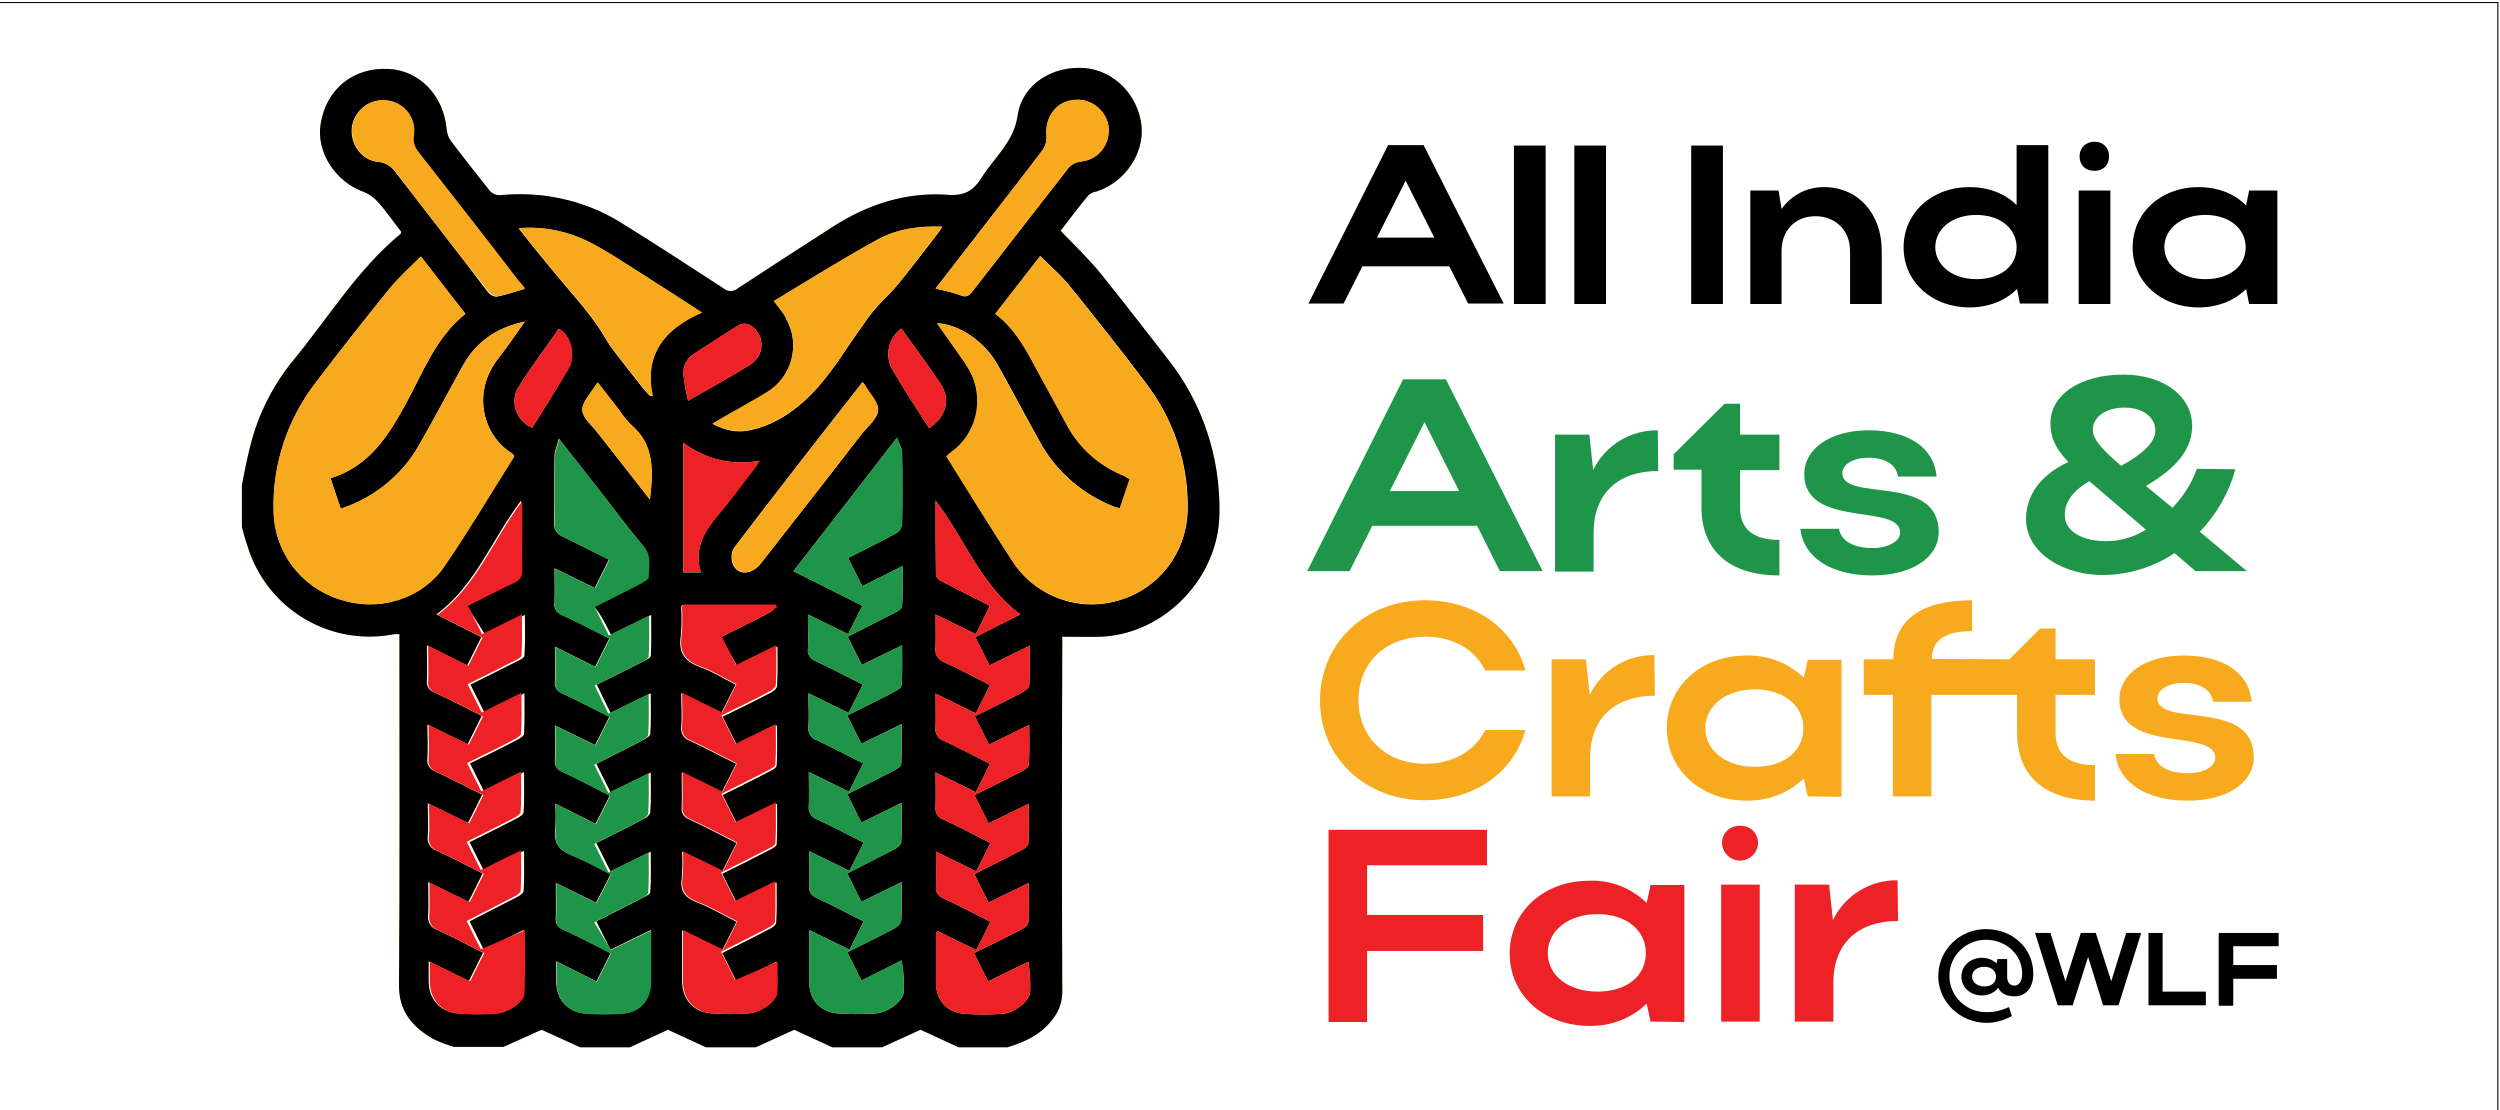
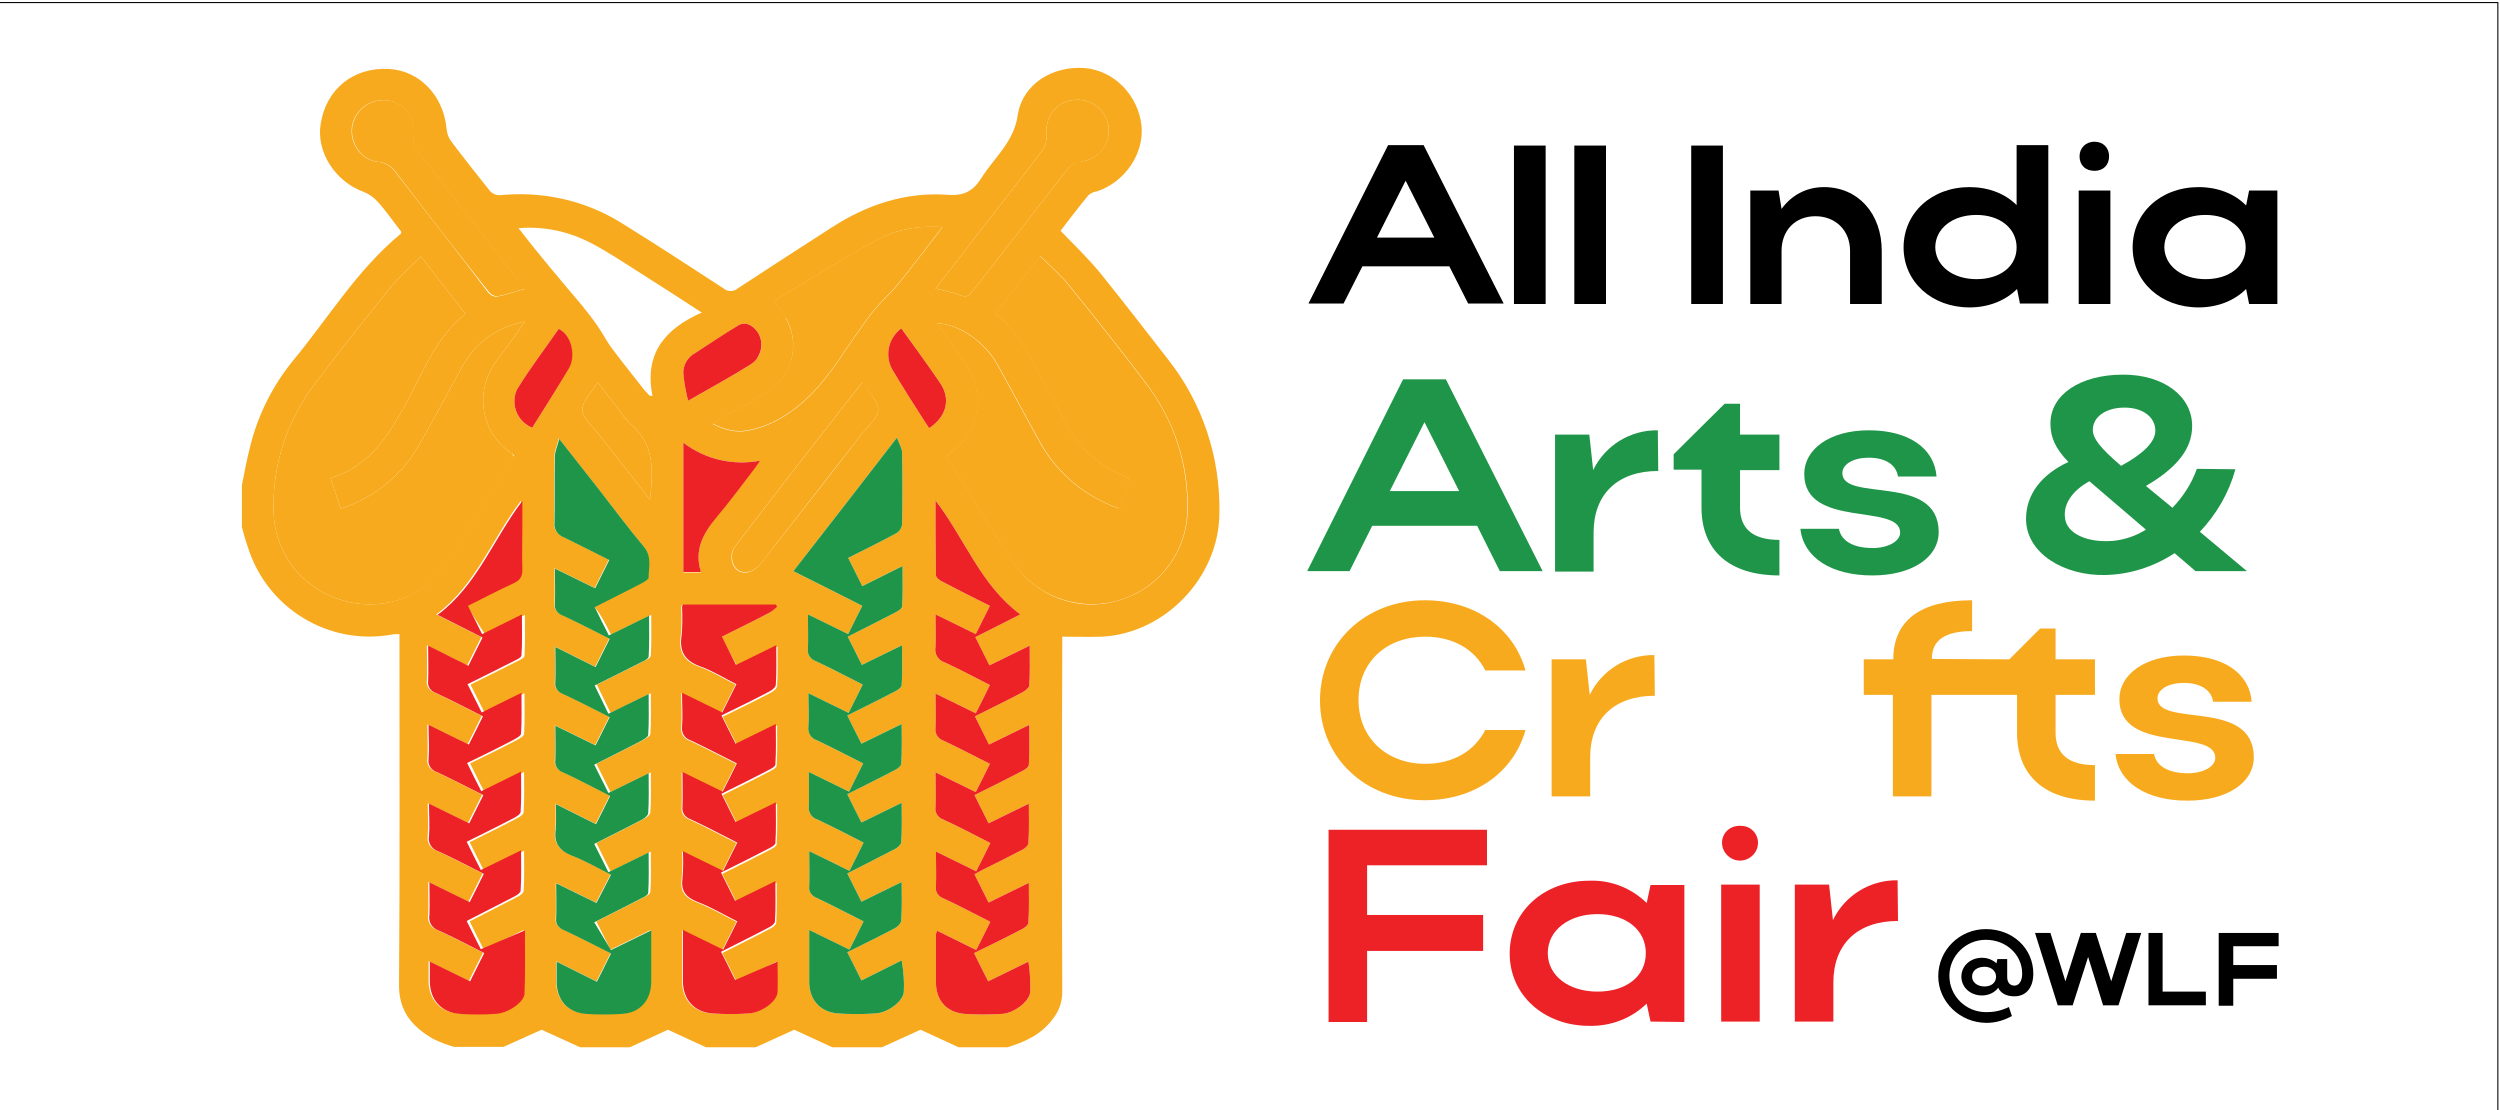
<svg xmlns="http://www.w3.org/2000/svg" version="1.1" id="Layer_1" x="0px" y="0px" viewBox="0 0 583.9 259.3" style="enable-background:new 0 0 583.9 259.3;" xml:space="preserve">
  <style type="text/css">
	.st0{fill:#1F9549;}
	.st1{fill:#F7AA1D;}
	.st2{fill:#EC2227;}
	.st3{fill:none;stroke:#000000;stroke-width:0.25;stroke-miterlimit:10;}
</style>
  <g>
    <path class="st0" d="M327.7,88.6h10l22.6,44.8h-10l-5.3-10.6h-24.5l-5.3,10.6h-9.9L327.7,88.6L327.7,88.6z M340.8,114.7l-8.1-16.1   l-8.1,16.1H340.8z" />
    <path class="st0" d="M387.3,110c-9.5,0-15.1,5.4-15.1,14.4v9.1h-9v-32h8l0.9,8.3c2.8-5.8,8.7-9.4,15.1-9.3   C387.2,100.5,387.3,110,387.3,110z" />
    <path class="st0" d="M406.4,118.5c0,5.1,3.1,7.6,9.2,7.6v8.3c-11.8,0-18.2-5.9-18.2-15.9v-8.8h-6.5v-3.6l11.9-11.8h3.6v7.2h9.2v8.3   h-9.2C406.4,109.8,406.4,118.5,406.4,118.5z" />
    <path class="st0" d="M437.3,134.4c-9.6,0-16.1-4.2-16.8-10.9h9c0.5,2.8,3.3,4.5,7.9,4.5c3.6,0,6.4-1.6,6.4-3.6   c0-7-22.4-0.8-22.4-13.7c0-5.7,5.8-10.2,15.1-10.2s15.3,4.2,15.8,10.8h-9c-0.4-2.6-2.7-4.4-6.9-4.4c-3.5,0-6.1,1.5-6.1,3.6   c0,6.9,22.5-0.1,22.5,13.8C452.8,130.1,446.7,134.4,437.3,134.4L437.3,134.4z" />
    <path class="st0" d="M522.1,109.6c-1.5,5.5-4.4,10.5-8.3,14.6l11,9.2h-12l-4.9-4.2c-4.9,3.2-10.5,5-16.3,5.1   c-9.4,0.2-18.4-5-18.4-13.1c0-5.7,3.6-10.4,9.9-13.3c-3.1-3.2-4.2-5.8-4.2-9c0-6.7,6.9-11.4,17-11.4c9.4,0,16.1,5,16.1,12   c0,5.2-3.4,9.7-10.8,14l6.2,5.1c2.5-2.6,4.5-5.7,5.7-9.1L522.1,109.6L522.1,109.6z M488,112.4c-4,2.2-6.1,5.3-5.7,8.5   c0.3,3.7,5.2,6,11.5,5.4c2.6-0.3,5.2-1.2,7.4-2.6L488,112.4L488,112.4z M503.4,100.6c0-3.1-2.8-5.4-7.2-5.4s-7.4,2.2-7.4,5.2   c0,2,1.7,4.2,6.6,8.4C500.6,106,503.4,103.2,503.4,100.6z" />
    <path class="st1" d="M332.9,178.4c6.5,0,11.5-3,14-7.9h9.4c-2.8,10-12,16.4-23.5,16.4c-14,0-24.5-10-24.5-23.3s10.5-23.4,24.5-23.4   c11.5,0,20.7,6.4,23.5,16.4h-9.4c-2.4-4.9-7.5-7.9-14-7.9c-9.2,0-15.6,6-15.6,14.8S323.8,178.4,332.9,178.4z" />
    <path class="st1" d="M386.5,162.5c-9.5,0-15.1,5.4-15.1,14.4v9.1h-9v-32h8l0.9,8.3c2.8-5.8,8.7-9.4,15.1-9.3L386.5,162.5z" />
-     <path class="st1" d="M422.2,186l-0.9-4.2c-3.6,3.5-8.4,5.3-13.4,5.2c-10.6,0-18.6-7.2-18.6-16.9s7.9-17,18.6-17   c5-0.1,9.8,1.7,13.4,5.2l0.9-4.2h7.9v32L422.2,186z M409.9,179.1c6.8,0,11.3-3.7,11.3-9s-4.6-9.1-11.3-9.1s-11.6,3.8-11.6,9.1   S403.2,179.1,409.9,179.1L409.9,179.1z" />
    <path class="st1" d="M469.3,154l7.2-7.2h3.6v7.2h9.2v8.3h-9.2v8.8c0,5.1,3.1,7.6,9.2,7.6v8.3c-11.8,0-18.2-5.9-18.2-15.9v-8.8h-20   V186h-9v-23.7h-6.8V154h6.9c0-9,6.2-13.8,18.4-13.8v7.2c-6.3,0-9.4,2.1-9.4,6.5L469.3,154L469.3,154L469.3,154z" />
    <path class="st1" d="M510.9,187c-9.6,0-16.1-4.2-16.8-10.9h9c0.5,2.8,3.3,4.5,7.9,4.5c3.7,0,6.4-1.6,6.4-3.6   c0-7-22.4-0.8-22.4-13.7c0-5.7,5.8-10.2,15.1-10.2c9.3,0,15.3,4.2,15.8,10.8h-9c-0.4-2.6-2.7-4.4-6.9-4.4c-3.5,0-6.1,1.5-6.1,3.6   c0,6.9,22.5-0.1,22.5,13.8C526.4,182.7,520.3,187,510.9,187L510.9,187z" />
    <path class="st2" d="M310.3,193.8h37v8.3h-28v11.6h27.1v8.4h-27.1v16.6h-9V193.8z" />
    <path class="st2" d="M385.5,238.6l-0.9-4.2c-3.6,3.5-8.4,5.3-13.4,5.2c-10.6,0-18.6-7.2-18.6-16.9s7.9-17,18.6-17   c5-0.2,9.8,1.7,13.4,5.2l0.9-4.2h7.9v32L385.5,238.6z M373.1,231.6c6.8,0,11.3-3.6,11.3-9s-4.6-9.1-11.3-9.1s-11.6,3.8-11.6,9.1   S366.4,231.6,373.1,231.6z" />
    <path class="st2" d="M402,238.6v-32h9v32H402z M406.5,192.9c2.2-0.1,4,1.6,4.1,3.8v0.3c-0.1,2.3-2.1,4.1-4.4,4   c-2.1-0.1-3.9-1.8-4-4s1.6-4,3.8-4.1C406.2,192.8,406.3,192.8,406.5,192.9z" />
    <path class="st2" d="M443.3,215.1c-9.5,0-15.1,5.4-15.1,14.4v9.1h-9v-32h8l0.9,8.3c2.8-5.8,8.7-9.4,15.1-9.3L443.3,215.1z" />
    <path class="st1" d="M272.7,83.8c-5.2-6.7-10.4-13.4-15.7-20c-2.8-3.4-6-6.5-9.3-9.9c2-2.6,4.2-5.5,6.5-8.3c0.6-0.5,1.2-0.8,2-0.9   c6.6-2.2,11.1-8.9,10.4-15.4c-0.8-7.1-6.4-12.8-13.2-13.4c-7.5-0.6-14.6,3.7-15.7,11c-0.9,6.3-5.5,9.9-8.5,14.7   c-1.9,3-4,4.2-7.9,3.9c-9.8-0.7-18.8,2.3-27,7.6c-7.3,4.7-14.6,9.4-21.9,14.2c-1,0.9-2.5,0.9-3.5,0c-8-5.2-16.1-10.5-24.2-15.5   c-8.4-5.1-18.2-7.2-28-6.2c-0.8,0-1.6-0.3-2.2-0.9c-3.1-3.9-6.2-7.8-9.2-11.8c-0.6-0.8-0.9-1.8-1-2.8c-0.7-7.8-6.4-13.7-13.6-14   c-8.2-0.4-14.5,4.7-15.8,12.8c-1.1,6.6,3.4,13.5,10,15.9c1.3,0.5,2.4,1.3,3.3,2.3c2,2.2,3.7,4.7,5.5,7c0,0.2,0,0.4-0.1,0.5   c-10.2,8.4-17,19.8-25.3,29.8c-4.6,5.7-8,12.4-9.8,19.6c-0.8,3.1-1.4,6.2-2,9.3v9.8c0.4,1.5,0.8,3,1.3,4.4   c4.4,14.5,18.9,23.4,33.8,20.7c0.4-0.1,0.9-0.1,1.7-0.1v2.9c0,26.3,0.1,52.6-0.1,78.9c-0.1,6.3,3.1,9.9,7.9,12.7   c1.6,0.8,3.2,1.4,4.9,1.9h11.6l8.9-4l9,4.1h11.6l8.9-4.1l8.9,4.1h11.6l9-4.1l8.9,4.1H206l9-4.1l8.9,4.1h11.4   c4.3-1.3,8.1-3.1,10.8-6.9c1.3-1.7,2-3.8,2-6c-0.1-26.8-0.1-53.7,0-80.5v-2.5c3.3,0,6.3,0.1,9.3,0c14.8-0.8,27.2-13.9,27.4-28.6   C285.1,106.8,280.8,94,272.7,83.8L272.7,83.8z M231.2,51c4.1-5.3,8.3-10.6,12.4-16.1c0.6-0.9,0.9-2.1,0.8-3.2   c-0.4-4.1,2.1-7.8,6-8.3c4-0.7,7.8,2,8.5,6v0.2c0.5,4-2.3,7.6-6.2,8.1h-0.2c-1.4,0.1-2.6,0.9-3.4,2.1c-7.3,9.4-14.7,18.9-22,28.3   c-0.8,1-1.4,1.4-2.7,0.9c-1.9-0.7-3.8-1.1-5.9-1.6C218.5,67.4,231.2,51,231.2,51z M183.5,74c-0.7-1.2-1.7-2.3-2.7-3.7   c8.1-4.9,16.1-9.9,24.3-14.4c4.4-2.4,9.5-3.2,15-2.9c-0.6,0.9-1,1.5-1.5,2.1c-2.8,3.6-5.6,7.3-8.5,10.9c-1.5,1.9-3.3,3.5-5,5.4   c-1.2,1.3-2.3,2.7-3.3,4.2c-4.1,5.6-7.6,11.8-12.5,16.7c-3.9,3.9-8.9,7.3-14.7,8.3c-2.7,0.5-5.3-0.1-8.2-1.6   c4.4-2.6,8.6-4.8,12.5-7.2c6.1-3.5,8.2-11.4,4.6-17.5C183.6,74.1,183.6,74,183.5,74L183.5,74L183.5,74z M163.7,133.7h-4.1v-30.3   c5.1,3.9,11.6,5.4,17.8,4.2c-0.6,0.9-0.9,1.4-1.3,1.9c-2.9,3.8-5.8,7.7-8.9,11.4C164.2,124.6,162.1,128.5,163.7,133.7L163.7,133.7z    M172.6,75.9c0.8-0.4,1.7-0.4,2.5,0c2.6,1.4,3.5,4.7,2.1,7.2c-0.4,0.7-1,1.4-1.7,1.9c-4.6,2.9-9.4,5.5-14.8,8.6   c-0.5-2.1-0.9-4.2-1.1-6.3c-0.1-2,1-3.9,2.7-4.8C165.8,80.3,169.2,78,172.6,75.9z M92.5,40.4c-1-1.5-2.5-2.5-4.3-2.6   c-3.9-0.4-6.6-4.4-6-8.3c0.7-4,4.5-6.7,8.5-6c3.8,0.6,6.5,4.2,5.9,8.1c-0.3,1.3,0.1,2.6,0.9,3.7c7.8,10,15.7,20,23.4,30.1   c0.5,0.7,1,1.4,1.6,2.1c-2.2,0.6-4.3,1.4-6.5,1.8c-0.8,0-1.5-0.4-2-1C106.9,58.9,99.7,49.7,92.5,40.4z M79.3,140   c-9.1-2.9-15.3-11.2-15.4-20.7c-0.3-10.8,3.2-21.3,9.8-29.9c5.6-7.4,11.4-14.7,17.2-21.9c2.2-2.7,4.8-5,7.4-7.6l10.4,13.4   c-6.9,5.5-9.8,13.5-13.8,20.8c-4.2,7.7-8.6,14.8-17.7,17.6c0.8,2.5,1.6,4.7,2.4,7.1c7.7-2.5,14.3-7.8,18.3-14.9   c3.5-6.1,6.8-12.4,10.2-18.5c3.1-5.6,7.9-8.9,14.5-10.3c-2.2,3.1-4.1,5.9-6.2,8.6c-6.3,8-3.6,18,3.2,22.2c0.2,0.2,0.4,0.4,0.5,0.6   c-5.4,8.5-10.5,17.2-16.2,25.5C98.4,140.1,88.3,143,79.3,140L79.3,140z M113.3,148.2l9.3-4.6c0,3.4,0.1,6.5-0.1,9.5   c0,0.5-0.9,1-1.6,1.3c-3.6,1.8-7.1,3.6-11,5.5l3.3,6.6l9.3-4.6c0,3.4,0.1,6.4-0.1,9.5c0,0.5-0.9,1-1.6,1.4c-3.6,1.9-7.3,3.7-11,5.5   c1.1,2.3,2.2,4.4,3.3,6.6l9.3-4.6c0,3.3,0.1,6.4-0.1,9.4c0,0.5-0.9,1.1-1.5,1.4c-3.6,1.9-7.3,3.7-11.1,5.6c1.1,2.2,2.1,4.3,3.3,6.6   l9.4-4.6c0,3.4,0.1,6.4-0.1,9.4c0,0.5-0.9,1.1-1.5,1.4c-3.6,1.9-7.3,3.7-11.1,5.7c1.1,2.2,2.1,4.3,3.3,6.6l9.3-4.6   c0,5.2,0.1,10-0.1,14.8c-0.1,2-3.9,4.6-6.8,4.7c-2.7,0.2-5.5,0.2-8.3,0c-4.3-0.3-7-3.3-7-7.6v-4.6l9.4,4.6l3.3-6.6   c-3.6-1.8-7.1-3.7-10.7-5.3c-1.5-0.5-2.4-2-2.1-3.6c0.1-2.4,0-4.7,0-7.6l9.4,4.6c1.1-2.2,2.2-4.3,3.3-6.6   c-3.6-1.8-7.1-3.7-10.7-5.3c-1.5-0.5-2.4-2-2.1-3.5c0.2-2.4,0-4.7,0-7.6l9.4,4.6l3.3-6.6c-3.8-1.9-7.3-3.7-10.9-5.4   c-1.3-0.4-2.1-1.7-1.9-3c0.2-2.5,0-5.1,0-8l9.4,4.6c1.1-2.2,2.2-4.3,3.3-6.6c-3.8-1.9-7.4-3.8-11.1-5.5c-1.1-0.4-1.9-1.5-1.7-2.7   c0.1-2.6,0-5.2,0-8.3l9.4,4.7l3.3-6.6l-10.5-5.3c9.2-6.8,12.9-17.5,19.8-26.6v6.4c0,3.1-0.1,6.3,0,9.4c0.1,1.9-0.6,2.8-2.2,3.5   c-3.5,1.6-6.9,3.4-10.5,5.2L113.3,148.2L113.3,148.2z M124.3,99.9c-3.4-1.4-5-5.2-3.7-8.6c0.1-0.3,0.3-0.6,0.5-0.9   c2.9-4.7,6.3-9.1,9.4-13.6c3.2,1.7,3.8,6.7,2.3,9.2C130.1,90.7,127.2,95.3,124.3,99.9C124.3,99.9,124.3,99.9,124.3,99.9z    M142.7,148.2l9.4-4.6c0,3.4,0.1,6.5-0.1,9.5c0,0.5-0.9,1-1.6,1.3c-3.6,1.8-7.1,3.6-11,5.5l3.2,6.6c3.1-1.5,6-3,9.4-4.6   c0,3.4,0.1,6.5-0.1,9.5c0,0.5-0.9,1-1.6,1.4c-3.6,1.9-7.3,3.7-11,5.6l3.3,6.6l9.4-4.6c0,3.3,0.1,6.3-0.1,9.3c0,0.5-0.8,1.2-1.4,1.5   c-3.6,1.9-7.3,3.7-11.2,5.7c1.1,2.2,2.2,4.4,3.3,6.6l9.4-4.6c0,3.4,0.1,6.4-0.1,9.4c0,0.5-0.9,1-1.6,1.3c-3.6,1.9-7.3,3.7-11,5.6   l3.3,6.6l9.4-4.6v12c0,4.2-2.5,7.2-6.7,7.5c-2.9,0.2-5.8,0.2-8.7,0c-4.2-0.4-6.7-3.3-6.7-7.6v-4.6l9.4,4.7c1.1-2.2,2.2-4.3,3.3-6.6   c-3.8-1.9-7.4-3.8-11.1-5.5c-1.1-0.4-1.9-1.5-1.7-2.7c0.1-2.6,0-5.2,0-8.2l9.4,4.6c1.1-2.1,2.2-4.2,3.4-6.6c-3-1.5-5.9-3.2-9-4.4   s-4.4-3-3.9-6.3c0.1-1.9,0.1-3.9,0-5.8l9.4,4.7c1.2-2.3,2.2-4.4,3.3-6.6c-3.8-1.9-7.3-3.8-11-5.5c-1.2-0.4-2-1.6-1.8-2.8   c0.1-2.6,0-5.2,0-8.1l9.4,4.6l3.3-6.6c-3.8-1.9-7.4-3.8-11.1-5.5c-1.1-0.4-1.8-1.6-1.6-2.7c0.1-2.6,0-5.2,0-8.2l9.4,4.7l3.3-6.6   c-3.8-1.9-7.4-3.8-11.1-5.5c-1.1-0.4-1.9-1.5-1.7-2.7c0.1-2.6,0-5.2,0-8.2l9.4,4.6l3.3-6.6c-3.6-1.8-7.1-3.6-10.6-5.3   c-1.5-0.5-2.4-2-2.2-3.5c0.1-5.1,0-10.3,0.1-15.4c0-1.2,0.6-2.3,1-4.1l9.2,11.7c3.5,4.5,6.9,9.1,10.6,13.5c1.9,2.3,1.1,4.8,1.1,7.2   c0,0.4-0.9,0.9-1.4,1.2c-3.6,1.9-7.3,3.7-11.2,5.7C140.5,143.7,141.5,145.9,142.7,148.2L142.7,148.2L142.7,148.2z M151.8,116.7   c-4.1-5.3-8-10.2-11.9-15.2c-1.4-1.9-3.8-3.8-3.9-5.7c-0.1-1.9,2.1-4.1,3.3-6.1c0.1-0.1,0.2-0.3,0.3-0.4l4.9,6.3   c0.8,1.2,1.7,2.4,2.8,3.5C152.9,103.8,152.6,109.9,151.8,116.7L151.8,116.7z M152.4,92.5l-0.7-0.1c-0.4-0.4-0.8-0.9-1.2-1.3   c-2.5-3.2-5-6.3-7.4-9.5c-1.4-1.8-2.4-3.9-3.7-5.7c-1.1-1.6-2.3-3.1-3.5-4.6c-5-5.9-10-11.8-14.8-18c5.8-0.5,11.6,0.7,16.8,3.4   c3.9,2,7.6,4.5,11.4,6.9c4.7,3,9.4,6,14.6,9.4C155.3,76.8,150.4,82.6,152.4,92.5L152.4,92.5L152.4,92.5z M172.2,155.6l9.4-4.6   c0,3.3,0.1,6.2-0.1,9.2c0,0.6-0.9,1.3-1.5,1.6c-3.6,1.9-7.3,3.7-11.2,5.6l3.3,6.6l9.4-4.6c0,3.4,0.1,6.4-0.1,9.4   c0,0.5-0.9,1-1.5,1.3c-3.6,1.9-7.3,3.7-11.1,5.6l3.3,6.6l9.4-4.6c0,3.4,0.1,6.5-0.1,9.5c0,0.4-0.8,0.9-1.4,1.2   c-3.7,1.9-7.4,3.8-11.3,5.7l3.3,6.6l9.4-4.6c0,3.3,0.1,6.4-0.1,9.4c0,0.5-0.9,1.2-1.6,1.5c-3.6,1.9-7.3,3.7-11,5.6   c1.2,2.3,2.2,4.4,3.3,6.6l9.4-4.6c0,2.6,0.1,4.9,0,7.1s-3.7,4.8-6.7,5c-2.8,0.2-5.7,0.2-8.5,0c-4.3-0.3-6.9-3.3-6.9-7.6v-11.8   l9.4,4.6c1.1-2.2,2.1-4.2,3.3-6.6c-3.2-1.6-6.2-3.4-9.4-4.6c-2.7-1.1-3.8-2.6-3.4-5.5c0.2-2.1,0.2-4.2,0.1-6.3l9.4,4.6l3.3-6.6   c-3.8-1.9-7.3-3.8-11-5.5c-1.2-0.4-2-1.6-1.8-2.9c0.1-2.6,0-5.1,0-8.1l9.4,4.6c1.1-2.2,2.2-4.3,3.3-6.6c-3.6-1.8-7.2-3.7-10.8-5.4   c-1.4-0.4-2.2-1.8-2-3.2c0.2-2.4,0-4.9,0-7.9l9.4,4.6l3.3-6.6c-2.8-1.4-5.5-3.1-8.3-4.1c-3.7-1.3-5.1-3.5-4.5-7.3   c0.2-2.2,0.2-4.5,0.1-6.7c0-0.1,0.1-0.3,0.2-0.5H181c0.1,0.2,0.2,0.3,0.3,0.5c-0.5,0.5-1.1,1-1.8,1.4c-3.6,1.9-7.3,3.7-11.1,5.6   L172.2,155.6L172.2,155.6z M177.7,131.6c-2.1,2.7-5.3,2.9-6.5,0.3c-0.5-1.3-0.5-2.7,0.2-3.9c9.8-12.9,19.8-25.7,30-38.7   c0.2,0.2,0.3,0.4,0.5,0.6c1.2,2,3.3,4,3.2,5.9s-2.4,3.8-3.8,5.5C193.5,111.5,185.6,121.5,177.7,131.6L177.7,131.6L177.7,131.6z    M211.1,231.6c-0.1,2.2-3.6,4.9-6.6,5.1s-5.9,0.2-8.9,0c-4.2-0.4-6.6-3.3-6.6-7.4v-12.1l9.4,4.6c1.1-2.2,2.2-4.3,3.3-6.6   c-3.8-1.9-7.4-3.8-11-5.5c-1.1-0.4-1.9-1.5-1.7-2.7c0.1-2.6,0-5.2,0-8.2c3.3,1.6,6.2,3,9.4,4.6c1.1-2.2,2.2-4.3,3.3-6.6   c-3.7-1.9-7.2-3.7-10.8-5.4c-1.4-0.4-2.2-1.8-2-3.2c0.1-2.5,0-5,0-7.9l9.4,4.6l3.3-6.6c-3.6-1.8-7.2-3.7-10.8-5.4   c-1.4-0.4-2.2-1.8-2-3.2c0.2-2.4,0-4.9,0-7.8l9.4,4.6l3.3-6.6c-3.8-1.9-7.3-3.8-11-5.5c-1.2-0.4-2-1.6-1.8-2.8c0.1-2.5,0-5,0-8.1   l9.4,4.6c1.1-2.3,2.2-4.4,3.3-6.6l-8.1-4.1l-8-4c8-10.3,15.9-20.4,24.2-31.2c0.5,1.5,1.2,2.5,1.2,3.5c0.1,5.6,0.1,11.1,0,16.7   c-0.1,0.9-0.6,1.7-1.3,2.1c-3.6,2-7.4,3.8-11.3,5.8l3.3,6.6l9.4-4.7c0,3.4,0.1,6.4-0.1,9.4c0,0.5-0.9,1.1-1.5,1.4   c-3.7,1.9-7.4,3.8-11.2,5.7l3.3,6.6l9.4-4.6c0,3.3,0.1,6.3-0.1,9.3c0,0.5-0.9,1.2-1.6,1.5c-3.6,1.9-7.3,3.7-11.1,5.6   c1.1,2.3,2.2,4.4,3.3,6.6l9.4-4.6c0,3.3,0.1,6.3-0.1,9.3c0,0.5-0.8,1.1-1.4,1.4c-3.6,1.9-7.3,3.7-11.2,5.7c1.1,2.2,2.1,4.3,3.3,6.6   l9.4-4.6c0,3.3,0.1,6.3-0.1,9.2c0,0.5-0.8,1.2-1.3,1.5c-3.7,1.9-7.4,3.8-11.3,5.8l3.3,6.6l9.4-4.6c0,3.3,0.1,6.1-0.1,9   c0,0.6-0.9,1.5-1.5,1.8c-3.6,1.9-7.3,3.7-11.1,5.6c1.1,2.2,2.2,4.3,3.3,6.6l9.4-4.7C211.1,227.2,211.2,229.4,211.1,231.6   L211.1,231.6L211.1,231.6z M215.5,97.7c-2.3-3.6-4.6-7.2-6.8-10.9c-2.2-3.3-1.4-7.7,1.8-10.1c3.1,4.3,6.2,8.5,9.1,12.8   c2.5,3.7,1.5,7.8-2.6,10.5C216.5,99.3,216.1,98.5,215.5,97.7L215.5,97.7z M240.6,231.8c-0.2,2-3.6,4.8-6.5,5c-3,0.2-5.9,0.2-8.9,0   c-4.2-0.4-6.6-3.2-6.6-7.4v-11.2c0.1-0.3,0.1-0.5,0.3-0.8l9.1,4.5c1.1-2.2,2.2-4.3,3.3-6.6c-3.8-1.9-7.3-3.8-11-5.5   c-1.1-0.4-1.9-1.5-1.7-2.7c0.1-2.6,0-5.2,0-8.2l9.4,4.6c1.1-2.2,2.2-4.3,3.3-6.6c-3.7-1.9-7.3-3.8-11-5.5c-1.2-0.4-2-1.6-1.8-2.9   c0.1-2.6,0-5.1,0-8.1l9.4,4.6c1.1-2.2,2.2-4.3,3.3-6.6c-3.6-1.8-7.2-3.7-10.8-5.4c-1.3-0.4-2.1-1.7-1.9-3c0.1-2.5,0-5,0-8l9.4,4.6   c1.1-2.2,2.2-4.3,3.3-6.6c-3.6-1.8-7-3.7-10.6-5.3c-1.5-0.5-2.4-2-2.1-3.6c0.1-2.4,0-4.7,0-7.6l9.4,4.6l3.3-6.6   c-3.8-1.9-7.6-3.8-11.2-5.7c-0.6-0.3-1.4-0.9-1.4-1.5c-0.1-5.6-0.1-11.2-0.1-17.4c6.9,9,10.5,19.7,19.8,26.6l-10.5,5.3l3.3,6.6   l9.4-4.6c0,3.3,0.1,6.3-0.1,9.3c0,0.5-0.9,1.2-1.6,1.6c-3.6,1.9-7.3,3.7-11.1,5.6c1.1,2.3,2.2,4.3,3.3,6.6l9.4-4.6   c0,3.3,0.1,6.3-0.1,9.3c0,0.5-0.8,1.1-1.4,1.4c-3.7,1.9-7.4,3.8-11.3,5.7l3.3,6.6l9.4-4.6c0,3.3,0.1,6.2-0.1,9.2   c0,0.5-0.7,1.2-1.3,1.5c-3.1,1.6-6.2,3.2-9.3,4.7c-0.6,0.3-1.3,0.7-2,1.1c1.1,2.2,2.1,4.2,3.3,6.6l9.4-4.6c0,3.3,0.1,6.3-0.1,9.2   c0,0.6-0.8,1.3-1.5,1.6c-3.6,1.9-7.3,3.7-11.2,5.6c1.1,2.2,2.1,4.3,3.3,6.6l9.4-4.6C240.6,227.2,240.7,229.5,240.6,231.8   L240.6,231.8z M261.4,140.2c-9.3,2.9-19.5-0.8-24.8-9c-5.3-8.1-10.3-16.3-15.5-24.6c0.4-0.4,0.7-0.7,1.1-1   c6.6-4.7,8.1-13.9,3.4-20.5V85c-2.2-3.2-4.5-6.3-6.7-9.5c5.1,0.2,11.1,4.2,14.2,9.8c3.3,5.9,6.5,12,9.8,17.9   c3.5,6.4,9,11.4,15.6,14.4c0.5,0.2,1.1,0.5,1.6,0.7s0.8,0.2,1.5,0.4c0.8-2.4,1.5-4.5,2.3-6.8c-0.4-0.2-0.8-0.5-1.2-0.7   c-5.8-2.3-10.6-6.5-13.5-12c-2.2-4.1-4.5-8.2-6.7-12.3c-2.7-5-5.2-10-10-13.6L243,59.8c2.5,2.5,5.1,4.7,7.1,7.3   c5.9,7.3,11.8,14.7,17.5,22.3c6.6,8.6,10.1,19.1,9.8,30C277.1,129.1,270.7,137.5,261.4,140.2L261.4,140.2z" />
-     <path d="M272.7,83.8c-5.2-6.7-10.4-13.4-15.7-20c-2.8-3.4-6-6.5-9.3-9.9c2-2.6,4.2-5.5,6.5-8.3c0.6-0.5,1.2-0.8,2-0.9   c6.6-2.2,11.1-8.9,10.4-15.4c-0.8-7.1-6.4-12.8-13.2-13.4c-7.5-0.6-14.6,3.7-15.7,11c-0.9,6.3-5.5,9.9-8.5,14.7   c-1.9,3-4,4.2-7.9,3.9c-9.8-0.7-18.8,2.3-27,7.6c-7.3,4.7-14.6,9.4-21.9,14.2c-1,0.9-2.5,0.9-3.5,0c-8-5.2-16.1-10.5-24.2-15.5   c-8.4-5.1-18.2-7.2-28-6.2c-0.8,0-1.6-0.3-2.2-0.9c-3.1-3.9-6.2-7.8-9.2-11.8c-0.6-0.8-0.9-1.8-1-2.8c-0.7-7.8-6.4-13.7-13.6-14   c-8.2-0.4-14.5,4.7-15.8,12.8c-1.1,6.6,3.4,13.5,10,15.9c1.3,0.5,2.4,1.3,3.3,2.3c2,2.2,3.7,4.7,5.5,7c0,0.2,0,0.4-0.1,0.5   c-10.2,8.4-17,19.8-25.3,29.8c-4.6,5.7-8,12.4-9.8,19.6c-0.8,3.1-1.4,6.2-2,9.3v9.8c0.4,1.5,0.8,3,1.3,4.4   c4.4,14.5,18.9,23.4,33.8,20.7c0.4-0.1,0.9-0.1,1.7-0.1v2.9c0,26.3,0.1,52.6-0.1,78.9c-0.1,6.3,3.1,9.9,7.9,12.7   c1.6,0.8,3.2,1.4,4.9,1.9h11.6l8.9-4l9,4.1h11.6l8.9-4.1l8.9,4.1h11.6l9-4.1l8.9,4.1H206l9-4.1l8.9,4.1h11.4   c4.3-1.3,8.1-3.1,10.8-6.9c1.3-1.7,2-3.8,2-6c-0.1-26.8-0.1-53.7,0-80.5v-2.5c3.3,0,6.3,0.1,9.3,0c14.8-0.8,27.2-13.9,27.4-28.6   C285.1,106.8,280.8,94,272.7,83.8L272.7,83.8z M231.2,51c4.1-5.3,8.3-10.6,12.4-16.1c0.6-0.9,0.9-2.1,0.8-3.2   c-0.4-4.1,2.1-7.8,6-8.3c4-0.7,7.8,2,8.5,6v0.2c0.5,4-2.3,7.6-6.2,8.1h-0.2c-1.4,0.1-2.6,0.9-3.4,2.1c-7.3,9.4-14.7,18.9-22,28.3   c-0.8,1-1.4,1.4-2.7,0.9c-1.9-0.7-3.8-1.1-5.9-1.6C218.5,67.4,231.2,51,231.2,51z M183.5,74c-0.7-1.2-1.7-2.3-2.7-3.7   c8.1-4.9,16.1-9.9,24.3-14.4c4.4-2.4,9.5-3.2,15-2.9c-0.6,0.9-1,1.5-1.5,2.1c-2.8,3.6-5.6,7.3-8.5,10.9c-1.5,1.9-3.3,3.5-5,5.4   c-1.2,1.3-2.3,2.7-3.3,4.2c-4.1,5.6-7.6,11.8-12.5,16.7c-3.9,3.9-8.9,7.3-14.7,8.3c-2.7,0.5-5.3-0.1-8.2-1.6   c4.4-2.6,8.6-4.8,12.5-7.2c6.1-3.5,8.2-11.4,4.6-17.5C183.6,74.1,183.6,74,183.5,74L183.5,74L183.5,74z M163.7,133.7h-4.1v-30.3   c5.1,3.9,11.6,5.4,17.8,4.2c-0.6,0.9-0.9,1.4-1.3,1.9c-2.9,3.8-5.8,7.7-8.9,11.4C164.2,124.6,162.1,128.5,163.7,133.7L163.7,133.7z    M172.6,75.9c0.8-0.4,1.7-0.4,2.5,0c2.6,1.4,3.5,4.7,2.1,7.2c-0.4,0.7-1,1.4-1.7,1.9c-4.6,2.9-9.4,5.5-14.8,8.6   c-0.5-2.1-0.9-4.2-1.1-6.3c-0.1-2,1-3.9,2.7-4.8C165.8,80.3,169.2,78,172.6,75.9z M92.5,40.4c-1-1.5-2.5-2.5-4.3-2.6   c-3.9-0.4-6.6-4.4-6-8.3c0.7-4,4.5-6.7,8.5-6c3.8,0.6,6.5,4.2,5.9,8.1c-0.3,1.3,0.1,2.6,0.9,3.7c7.8,10,15.7,20,23.4,30.1   c0.5,0.7,1,1.4,1.6,2.1c-2.2,0.6-4.3,1.4-6.5,1.8c-0.8,0-1.5-0.4-2-1C106.9,58.9,99.7,49.7,92.5,40.4z M79.3,140   c-9.1-2.9-15.3-11.2-15.4-20.7c-0.3-10.8,3.2-21.3,9.8-29.9c5.6-7.4,11.4-14.7,17.2-21.9c2.2-2.7,4.8-5,7.4-7.6l10.4,13.4   c-6.9,5.5-9.8,13.5-13.8,20.8c-4.2,7.7-8.6,14.8-17.7,17.6c0.8,2.5,1.6,4.7,2.4,7.1c7.7-2.5,14.3-7.8,18.3-14.9   c3.5-6.1,6.8-12.4,10.2-18.5c3.1-5.6,7.9-8.9,14.5-10.3c-2.2,3.1-4.1,5.9-6.2,8.6c-6.3,8-3.6,18,3.2,22.2c0.2,0.2,0.4,0.4,0.5,0.6   c-5.4,8.5-10.5,17.2-16.2,25.5C98.4,140.1,88.3,143,79.3,140L79.3,140z M113.3,148.2l9.3-4.6c0,3.4,0.1,6.5-0.1,9.5   c0,0.5-0.9,1-1.6,1.3c-3.6,1.8-7.1,3.6-11,5.5l3.3,6.6l9.3-4.6c0,3.4,0.1,6.4-0.1,9.5c0,0.5-0.9,1-1.6,1.4c-3.6,1.9-7.3,3.7-11,5.5   c1.1,2.3,2.2,4.4,3.3,6.6l9.3-4.6c0,3.3,0.1,6.4-0.1,9.4c0,0.5-0.9,1.1-1.5,1.4c-3.6,1.9-7.3,3.7-11.1,5.6c1.1,2.2,2.1,4.3,3.3,6.6   l9.4-4.6c0,3.4,0.1,6.4-0.1,9.4c0,0.5-0.9,1.1-1.5,1.4c-3.6,1.9-7.3,3.7-11.1,5.7c1.1,2.2,2.1,4.3,3.3,6.6l9.3-4.6   c0,5.2,0.1,10-0.1,14.8c-0.1,2-3.9,4.6-6.8,4.7c-2.7,0.2-5.5,0.2-8.3,0c-4.3-0.3-7-3.3-7-7.6v-4.6l9.4,4.6l3.3-6.6   c-3.6-1.8-7.1-3.7-10.7-5.3c-1.5-0.5-2.4-2-2.1-3.6c0.1-2.4,0-4.7,0-7.6l9.4,4.6c1.1-2.2,2.2-4.3,3.3-6.6   c-3.6-1.8-7.1-3.7-10.7-5.3c-1.5-0.5-2.4-2-2.1-3.5c0.2-2.4,0-4.7,0-7.6l9.4,4.6l3.3-6.6c-3.8-1.9-7.3-3.7-10.9-5.4   c-1.3-0.4-2.1-1.7-1.9-3c0.2-2.5,0-5.1,0-8l9.4,4.6c1.1-2.2,2.2-4.3,3.3-6.6c-3.8-1.9-7.4-3.8-11.1-5.5c-1.1-0.4-1.9-1.5-1.7-2.7   c0.1-2.6,0-5.2,0-8.3l9.4,4.7l3.3-6.6l-10.5-5.3c9.2-6.8,12.9-17.5,19.8-26.6v6.4c0,3.1-0.1,6.3,0,9.4c0.1,1.9-0.6,2.8-2.2,3.5   c-3.5,1.6-6.9,3.4-10.5,5.2L113.3,148.2L113.3,148.2z M124.3,99.9c-3.4-1.4-5-5.2-3.7-8.6c0.1-0.3,0.3-0.6,0.5-0.9   c2.9-4.7,6.3-9.1,9.4-13.6c3.2,1.7,3.8,6.7,2.3,9.2C130.1,90.7,127.2,95.3,124.3,99.9C124.3,99.9,124.3,99.9,124.3,99.9z    M142.7,148.2l9.4-4.6c0,3.4,0.1,6.5-0.1,9.5c0,0.5-0.9,1-1.6,1.3c-3.6,1.8-7.1,3.6-11,5.5l3.2,6.6c3.1-1.5,6-3,9.4-4.6   c0,3.4,0.1,6.5-0.1,9.5c0,0.5-0.9,1-1.6,1.4c-3.6,1.9-7.3,3.7-11,5.6l3.3,6.6l9.4-4.6c0,3.3,0.1,6.3-0.1,9.3c0,0.5-0.8,1.2-1.4,1.5   c-3.6,1.9-7.3,3.7-11.2,5.7c1.1,2.2,2.2,4.4,3.3,6.6l9.4-4.6c0,3.4,0.1,6.4-0.1,9.4c0,0.5-0.9,1-1.6,1.3c-3.6,1.9-7.3,3.7-11,5.6   l3.3,6.6l9.4-4.6v12c0,4.2-2.5,7.2-6.7,7.5c-2.9,0.2-5.8,0.2-8.7,0c-4.2-0.4-6.7-3.3-6.7-7.6v-4.6l9.4,4.7c1.1-2.2,2.2-4.3,3.3-6.6   c-3.8-1.9-7.4-3.8-11.1-5.5c-1.1-0.4-1.9-1.5-1.7-2.7c0.1-2.6,0-5.2,0-8.2l9.4,4.6c1.1-2.1,2.2-4.2,3.4-6.6c-3-1.5-5.9-3.2-9-4.4   s-4.4-3-3.9-6.3c0.1-1.9,0.1-3.9,0-5.8l9.4,4.7c1.2-2.3,2.2-4.4,3.3-6.6c-3.8-1.9-7.3-3.8-11-5.5c-1.2-0.4-2-1.6-1.8-2.8   c0.1-2.6,0-5.2,0-8.1l9.4,4.6l3.3-6.6c-3.8-1.9-7.4-3.8-11.1-5.5c-1.1-0.4-1.8-1.6-1.6-2.7c0.1-2.6,0-5.2,0-8.2l9.4,4.7l3.3-6.6   c-3.8-1.9-7.4-3.8-11.1-5.5c-1.1-0.4-1.9-1.5-1.7-2.7c0.1-2.6,0-5.2,0-8.2l9.4,4.6l3.3-6.6c-3.6-1.8-7.1-3.6-10.6-5.3   c-1.5-0.5-2.4-2-2.2-3.5c0.1-5.1,0-10.3,0.1-15.4c0-1.2,0.6-2.3,1-4.1l9.2,11.7c3.5,4.5,6.9,9.1,10.6,13.5c1.9,2.3,1.1,4.8,1.1,7.2   c0,0.4-0.9,0.9-1.4,1.2c-3.6,1.9-7.3,3.7-11.2,5.7C140.5,143.7,141.5,145.9,142.7,148.2L142.7,148.2L142.7,148.2z M151.8,116.7   c-4.1-5.3-8-10.2-11.9-15.2c-1.4-1.9-3.8-3.8-3.9-5.7c-0.1-1.9,2.1-4.1,3.3-6.1c0.1-0.1,0.2-0.3,0.3-0.4l4.9,6.3   c0.8,1.2,1.7,2.4,2.8,3.5C152.9,103.8,152.6,109.9,151.8,116.7L151.8,116.7z M152.4,92.5l-0.7-0.1c-0.4-0.4-0.8-0.9-1.2-1.3   c-2.5-3.2-5-6.3-7.4-9.5c-1.4-1.8-2.4-3.9-3.7-5.7c-1.1-1.6-2.3-3.1-3.5-4.6c-5-5.9-10-11.8-14.8-18c5.8-0.5,11.6,0.7,16.8,3.4   c3.9,2,7.6,4.5,11.4,6.9c4.7,3,9.4,6,14.6,9.4C155.3,76.8,150.4,82.6,152.4,92.5L152.4,92.5L152.4,92.5z M172.2,155.6l9.4-4.6   c0,3.3,0.1,6.2-0.1,9.2c0,0.6-0.9,1.3-1.5,1.6c-3.6,1.9-7.3,3.7-11.2,5.6l3.3,6.6l9.4-4.6c0,3.4,0.1,6.4-0.1,9.4   c0,0.5-0.9,1-1.5,1.3c-3.6,1.9-7.3,3.7-11.1,5.6l3.3,6.6l9.4-4.6c0,3.4,0.1,6.5-0.1,9.5c0,0.4-0.8,0.9-1.4,1.2   c-3.7,1.9-7.4,3.8-11.3,5.7l3.3,6.6l9.4-4.6c0,3.3,0.1,6.4-0.1,9.4c0,0.5-0.9,1.2-1.6,1.5c-3.6,1.9-7.3,3.7-11,5.6   c1.2,2.3,2.2,4.4,3.3,6.6l9.4-4.6c0,2.6,0.1,4.9,0,7.1s-3.7,4.8-6.7,5c-2.8,0.2-5.7,0.2-8.5,0c-4.3-0.3-6.9-3.3-6.9-7.6v-11.8   l9.4,4.6c1.1-2.2,2.1-4.2,3.3-6.6c-3.2-1.6-6.2-3.4-9.4-4.6c-2.7-1.1-3.8-2.6-3.4-5.5c0.2-2.1,0.2-4.2,0.1-6.3l9.4,4.6l3.3-6.6   c-3.8-1.9-7.3-3.8-11-5.5c-1.2-0.4-2-1.6-1.8-2.9c0.1-2.6,0-5.1,0-8.1l9.4,4.6c1.1-2.2,2.2-4.3,3.3-6.6c-3.6-1.8-7.2-3.7-10.8-5.4   c-1.4-0.4-2.2-1.8-2-3.2c0.2-2.4,0-4.9,0-7.9l9.4,4.6l3.3-6.6c-2.8-1.4-5.5-3.1-8.3-4.1c-3.7-1.3-5.1-3.5-4.5-7.3   c0.2-2.2,0.2-4.5,0.1-6.7c0-0.1,0.1-0.3,0.2-0.5H181c0.1,0.2,0.2,0.3,0.3,0.5c-0.5,0.5-1.1,1-1.8,1.4c-3.6,1.9-7.3,3.7-11.1,5.6   L172.2,155.6L172.2,155.6z M177.7,131.6c-2.1,2.7-5.3,2.9-6.5,0.3c-0.5-1.3-0.5-2.7,0.2-3.9c9.8-12.9,19.8-25.7,30-38.7   c0.2,0.2,0.3,0.4,0.5,0.6c1.2,2,3.3,4,3.2,5.9s-2.4,3.8-3.8,5.5C193.5,111.5,185.6,121.5,177.7,131.6L177.7,131.6L177.7,131.6z    M211.1,231.6c-0.1,2.2-3.6,4.9-6.6,5.1s-5.9,0.2-8.9,0c-4.2-0.4-6.6-3.3-6.6-7.4v-12.1l9.4,4.6c1.1-2.2,2.2-4.3,3.3-6.6   c-3.8-1.9-7.4-3.8-11-5.5c-1.1-0.4-1.9-1.5-1.7-2.7c0.1-2.6,0-5.2,0-8.2c3.3,1.6,6.2,3,9.4,4.6c1.1-2.2,2.2-4.3,3.3-6.6   c-3.7-1.9-7.2-3.7-10.8-5.4c-1.4-0.4-2.2-1.8-2-3.2c0.1-2.5,0-5,0-7.9l9.4,4.6l3.3-6.6c-3.6-1.8-7.2-3.7-10.8-5.4   c-1.4-0.4-2.2-1.8-2-3.2c0.2-2.4,0-4.9,0-7.8l9.4,4.6l3.3-6.6c-3.8-1.9-7.3-3.8-11-5.5c-1.2-0.4-2-1.6-1.8-2.8c0.1-2.5,0-5,0-8.1   l9.4,4.6c1.1-2.3,2.2-4.4,3.3-6.6l-8.1-4.1l-8-4c8-10.3,15.9-20.4,24.2-31.2c0.5,1.5,1.2,2.5,1.2,3.5c0.1,5.6,0.1,11.1,0,16.7   c-0.1,0.9-0.6,1.7-1.3,2.1c-3.6,2-7.4,3.8-11.3,5.8l3.3,6.6l9.4-4.7c0,3.4,0.1,6.4-0.1,9.4c0,0.5-0.9,1.1-1.5,1.4   c-3.7,1.9-7.4,3.8-11.2,5.7l3.3,6.6l9.4-4.6c0,3.3,0.1,6.3-0.1,9.3c0,0.5-0.9,1.2-1.6,1.5c-3.6,1.9-7.3,3.7-11.1,5.6   c1.1,2.3,2.2,4.4,3.3,6.6l9.4-4.6c0,3.3,0.1,6.3-0.1,9.3c0,0.5-0.8,1.1-1.4,1.4c-3.6,1.9-7.3,3.7-11.2,5.7c1.1,2.2,2.1,4.3,3.3,6.6   l9.4-4.6c0,3.3,0.1,6.3-0.1,9.2c0,0.5-0.8,1.2-1.3,1.5c-3.7,1.9-7.4,3.8-11.3,5.8l3.3,6.6l9.4-4.6c0,3.3,0.1,6.1-0.1,9   c0,0.6-0.9,1.5-1.5,1.8c-3.6,1.9-7.3,3.7-11.1,5.6c1.1,2.2,2.2,4.3,3.3,6.6l9.4-4.7C211.1,227.2,211.2,229.4,211.1,231.6   L211.1,231.6L211.1,231.6z M215.5,97.7c-2.3-3.6-4.6-7.2-6.8-10.9c-2.2-3.3-1.4-7.7,1.8-10.1c3.1,4.3,6.2,8.5,9.1,12.8   c2.5,3.7,1.5,7.8-2.6,10.5C216.5,99.3,216.1,98.5,215.5,97.7L215.5,97.7z M240.6,231.8c-0.2,2-3.6,4.8-6.5,5c-3,0.2-5.9,0.2-8.9,0   c-4.2-0.4-6.6-3.2-6.6-7.4v-11.2c0.1-0.3,0.1-0.5,0.3-0.8l9.1,4.5c1.1-2.2,2.2-4.3,3.3-6.6c-3.8-1.9-7.3-3.8-11-5.5   c-1.1-0.4-1.9-1.5-1.7-2.7c0.1-2.6,0-5.2,0-8.2l9.4,4.6c1.1-2.2,2.2-4.3,3.3-6.6c-3.7-1.9-7.3-3.8-11-5.5c-1.2-0.4-2-1.6-1.8-2.9   c0.1-2.6,0-5.1,0-8.1l9.4,4.6c1.1-2.2,2.2-4.3,3.3-6.6c-3.6-1.8-7.2-3.7-10.8-5.4c-1.3-0.4-2.1-1.7-1.9-3c0.1-2.5,0-5,0-8l9.4,4.6   c1.1-2.2,2.2-4.3,3.3-6.6c-3.6-1.8-7-3.7-10.6-5.3c-1.5-0.5-2.4-2-2.1-3.6c0.1-2.4,0-4.7,0-7.6l9.4,4.6l3.3-6.6   c-3.8-1.9-7.6-3.8-11.2-5.7c-0.6-0.3-1.4-0.9-1.4-1.5c-0.1-5.6-0.1-11.2-0.1-17.4c6.9,9,10.5,19.7,19.8,26.6l-10.5,5.3l3.3,6.6   l9.4-4.6c0,3.3,0.1,6.3-0.1,9.3c0,0.5-0.9,1.2-1.6,1.6c-3.6,1.9-7.3,3.7-11.1,5.6c1.1,2.3,2.2,4.3,3.3,6.6l9.4-4.6   c0,3.3,0.1,6.3-0.1,9.3c0,0.5-0.8,1.1-1.4,1.4c-3.7,1.9-7.4,3.8-11.3,5.7l3.3,6.6l9.4-4.6c0,3.3,0.1,6.2-0.1,9.2   c0,0.5-0.7,1.2-1.3,1.5c-3.1,1.6-6.2,3.2-9.3,4.7c-0.6,0.3-1.3,0.7-2,1.1c1.1,2.2,2.1,4.2,3.3,6.6l9.4-4.6c0,3.3,0.1,6.3-0.1,9.2   c0,0.6-0.8,1.3-1.5,1.6c-3.6,1.9-7.3,3.7-11.2,5.6c1.1,2.2,2.1,4.3,3.3,6.6l9.4-4.6C240.6,227.2,240.7,229.5,240.6,231.8   L240.6,231.8z M261.4,140.2c-9.3,2.9-19.5-0.8-24.8-9c-5.3-8.1-10.3-16.3-15.5-24.6c0.4-0.4,0.7-0.7,1.1-1   c6.6-4.7,8.1-13.9,3.4-20.5V85c-2.2-3.2-4.5-6.3-6.7-9.5c5.1,0.2,11.1,4.2,14.2,9.8c3.3,5.9,6.5,12,9.8,17.9   c3.5,6.4,9,11.4,15.6,14.4c0.5,0.2,1.1,0.5,1.6,0.7s0.8,0.2,1.5,0.4c0.8-2.4,1.5-4.5,2.3-6.8c-0.4-0.2-0.8-0.5-1.2-0.7   c-5.8-2.3-10.6-6.5-13.5-12c-2.2-4.1-4.5-8.2-6.7-12.3c-2.7-5-5.2-10-10-13.6L243,59.8c2.5,2.5,5.1,4.7,7.1,7.3   c5.9,7.3,11.8,14.7,17.5,22.3c6.6,8.6,10.1,19.1,9.8,30C277.1,129.1,270.7,137.5,261.4,140.2L261.4,140.2z" />
    <path class="st2" d="M240.6,231.8c-0.2,2-3.6,4.8-6.5,5c-3,0.2-5.9,0.2-8.9,0c-4.2-0.4-6.6-3.2-6.6-7.4v-11.2   c0.1-0.3,0.1-0.5,0.3-0.8l9.1,4.5c1.1-2.2,2.2-4.3,3.3-6.6c-3.8-1.9-7.3-3.8-11-5.5c-1.1-0.4-1.9-1.5-1.7-2.7c0.1-2.6,0-5.2,0-8.2   l9.4,4.6c1.1-2.2,2.2-4.3,3.3-6.6c-3.7-1.9-7.3-3.8-11-5.5c-1.2-0.4-2-1.6-1.8-2.9c0.1-2.6,0-5.1,0-8.1l9.4,4.6   c1.1-2.2,2.2-4.3,3.3-6.6c-3.6-1.8-7.2-3.7-10.8-5.4c-1.3-0.4-2.1-1.7-1.9-3c0.1-2.5,0-5,0-8l9.4,4.6c1.1-2.2,2.2-4.3,3.3-6.6   c-3.6-1.8-7-3.7-10.6-5.3c-1.5-0.5-2.4-2-2.1-3.6c0.1-2.4,0-4.7,0-7.6l9.4,4.6l3.3-6.6c-3.8-1.9-7.6-3.8-11.2-5.7   c-0.6-0.3-1.4-0.9-1.4-1.5c-0.1-5.6-0.1-11.2-0.1-17.4c6.9,9,10.5,19.7,19.8,26.6l-10.5,5.3l3.3,6.6l9.4-4.6c0,3.3,0.1,6.3-0.1,9.3   c0,0.5-0.9,1.2-1.6,1.6c-3.6,1.9-7.3,3.7-11.1,5.6c1.1,2.3,2.2,4.3,3.3,6.6l9.4-4.6c0,3.3,0.1,6.3-0.1,9.3c0,0.5-0.8,1.1-1.4,1.4   c-3.7,1.9-7.4,3.8-11.3,5.7l3.3,6.6l9.4-4.6c0,3.3,0.1,6.2-0.1,9.2c0,0.5-0.7,1.2-1.3,1.5c-3.1,1.6-6.2,3.2-9.3,4.7   c-0.6,0.3-1.3,0.7-2,1.1c1.1,2.2,2.1,4.2,3.3,6.6l9.4-4.6c0,3.3,0.1,6.3-0.1,9.2c0,0.6-0.8,1.3-1.5,1.6c-3.6,1.9-7.3,3.7-11.2,5.6   c1.1,2.2,2.1,4.3,3.3,6.6l9.4-4.6C240.6,227.2,240.7,229.5,240.6,231.8L240.6,231.8z" />
    <path class="st0" d="M211.1,231.6c-0.1,2.2-3.6,4.9-6.6,5.1s-5.9,0.2-8.9,0c-4.2-0.4-6.6-3.3-6.6-7.4v-12.1l9.4,4.6   c1.1-2.2,2.2-4.3,3.3-6.6c-3.8-1.9-7.4-3.8-11-5.5c-1.1-0.4-1.9-1.5-1.7-2.7c0.1-2.6,0-5.2,0-8.2c3.3,1.6,6.2,3,9.4,4.6   c1.1-2.2,2.2-4.3,3.3-6.6c-3.7-1.9-7.2-3.7-10.8-5.4c-1.4-0.4-2.2-1.8-2-3.2c0.1-2.5,0-5,0-7.9l9.4,4.6l3.3-6.6   c-3.6-1.8-7.2-3.7-10.8-5.4c-1.4-0.4-2.2-1.8-2-3.2c0.2-2.4,0-4.9,0-7.8l9.4,4.6l3.3-6.6c-3.8-1.9-7.3-3.8-11-5.5   c-1.2-0.4-2-1.6-1.8-2.8c0.1-2.5,0-5,0-8.1l9.4,4.6c1.1-2.3,2.2-4.4,3.3-6.6l-8.1-4.1l-8-4c8-10.3,15.9-20.4,24.2-31.2   c0.5,1.5,1.2,2.5,1.2,3.5c0.1,5.6,0.1,11.1,0,16.7c-0.1,0.9-0.6,1.7-1.3,2.1c-3.6,2-7.4,3.8-11.3,5.8l3.3,6.6l9.4-4.7   c0,3.4,0.1,6.4-0.1,9.4c0,0.5-0.9,1.1-1.5,1.4c-3.7,1.9-7.4,3.8-11.2,5.7l3.3,6.6l9.4-4.6c0,3.3,0.1,6.3-0.1,9.3   c0,0.5-0.9,1.2-1.6,1.5c-3.6,1.9-7.3,3.7-11.1,5.6c1.1,2.3,2.2,4.4,3.3,6.6l9.4-4.6c0,3.3,0.1,6.3-0.1,9.3c0,0.5-0.8,1.1-1.4,1.4   c-3.6,1.9-7.3,3.7-11.2,5.7c1.1,2.2,2.1,4.3,3.3,6.6l9.4-4.6c0,3.3,0.1,6.3-0.1,9.2c0,0.5-0.8,1.2-1.3,1.5   c-3.7,1.9-7.4,3.8-11.3,5.8l3.3,6.6l9.4-4.6c0,3.3,0.1,6.1-0.1,9c0,0.6-0.9,1.5-1.5,1.8c-3.6,1.9-7.3,3.7-11.1,5.6   c1.1,2.2,2.2,4.3,3.3,6.6l9.4-4.7C211.1,227.2,211.2,229.4,211.1,231.6L211.1,231.6z" />
    <path class="st2" d="M181.6,224.6c0,2.6,0.1,4.9,0,7.1s-3.7,4.8-6.7,5c-2.8,0.2-5.7,0.2-8.5,0c-4.3-0.3-6.9-3.3-6.9-7.6v-11.9   l9.4,4.6c1.1-2.2,2.1-4.2,3.3-6.6c-3.2-1.6-6.2-3.4-9.4-4.6c-2.7-1.1-3.8-2.6-3.4-5.5c0.2-2.1,0.2-4.2,0.1-6.3l9.4,4.6l3.3-6.6   c-3.8-1.9-7.3-3.8-11-5.5c-1.2-0.4-2-1.6-1.8-2.9c0.1-2.6,0-5.1,0-8.1l9.4,4.6c1.1-2.2,2.2-4.3,3.3-6.6c-3.6-1.8-7.2-3.7-10.8-5.4   c-1.4-0.4-2.2-1.8-2-3.2c0.2-2.4,0-4.9,0-7.9l9.4,4.6l3.3-6.6c-2.8-1.4-5.5-3.1-8.3-4.1c-3.7-1.3-5.1-3.5-4.5-7.3   c0.2-2.2,0.2-4.5,0.1-6.7c0-0.1,0.1-0.3,0.2-0.5h21.7c0.1,0.2,0.2,0.3,0.3,0.5c-0.5,0.5-1.1,1-1.8,1.4c-3.6,1.9-7.3,3.7-11.1,5.6   l3.3,6.6l9.4-4.6c0,3.3,0.1,6.2-0.1,9.2c0,0.6-0.9,1.3-1.5,1.6c-3.6,1.9-7.3,3.7-11.2,5.6l3.3,6.6l9.4-4.6c0,3.4,0.1,6.4-0.1,9.4   c0,0.5-0.9,1-1.5,1.3c-3.6,1.9-7.3,3.7-11.1,5.6l3.3,6.6l9.4-4.6c0,3.4,0.1,6.5-0.1,9.5c0,0.4-0.8,0.9-1.4,1.2   c-3.7,1.9-7.4,3.8-11.3,5.7l3.3,6.6l9.4-4.6c0,3.3,0.1,6.4-0.1,9.4c0,0.5-0.9,1.2-1.6,1.5c-3.6,1.9-7.3,3.7-11,5.6   c1.2,2.3,2.2,4.4,3.3,6.6L181.6,224.6L181.6,224.6z" />
    <path class="st2" d="M177.5,107.6c-0.6,0.9-0.9,1.4-1.3,1.9c-2.9,3.8-5.8,7.7-8.9,11.4s-5.2,7.6-3.6,12.7h-4.1v-30.2   C164.7,107.3,171.2,108.8,177.5,107.6L177.5,107.6z" />
    <path class="st0" d="M142.7,221.9l9.4-4.6v12c0,4.2-2.5,7.2-6.7,7.5c-2.9,0.2-5.8,0.2-8.7,0c-4.2-0.4-6.7-3.3-6.7-7.6v-4.6l9.4,4.7   c1.1-2.2,2.2-4.3,3.3-6.6c-3.8-1.9-7.4-3.8-11.1-5.5c-1.1-0.4-1.9-1.5-1.7-2.7c0.1-2.6,0-5.2,0-8.2l9.4,4.6   c1.1-2.1,2.2-4.2,3.4-6.6c-3-1.5-5.9-3.2-9-4.4s-4.4-3-3.9-6.3c0.1-1.9,0.1-3.9,0-5.8l9.4,4.7c1.2-2.3,2.2-4.4,3.3-6.6   c-3.8-1.9-7.3-3.8-11-5.5c-1.2-0.4-2-1.6-1.8-2.8c0.1-2.6,0-5.2,0-8.1l9.4,4.6l3.3-6.6c-3.8-1.9-7.4-3.8-11.1-5.5   c-1.1-0.4-1.8-1.6-1.6-2.7c0.1-2.6,0-5.2,0-8.2l9.4,4.7l3.3-6.6c-3.8-1.9-7.4-3.8-11.1-5.5c-1.1-0.4-1.9-1.5-1.7-2.7   c0.1-2.6,0-5.2,0-8.2l9.4,4.6l3.3-6.6c-3.6-1.8-7.1-3.6-10.6-5.3c-1.5-0.5-2.4-2-2.2-3.5c0.1-5.1,0-10.3,0.1-15.4   c0-1.2,0.6-2.3,1-4.1l9.2,11.7c3.5,4.5,6.9,9.1,10.6,13.5c1.9,2.3,1.1,4.8,1.1,7.2c0,0.4-0.9,0.9-1.4,1.2   c-3.6,1.9-7.3,3.7-11.2,5.7c1.1,2.2,2.1,4.3,3.3,6.6l9.4-4.6c0,3.4,0.1,6.5-0.1,9.5c0,0.5-0.9,1-1.6,1.3c-3.6,1.8-7.1,3.6-11,5.5   l3.2,6.6c3.1-1.5,6-3,9.4-4.6c0,3.4,0.1,6.5-0.1,9.5c0,0.5-0.9,1-1.6,1.4c-3.6,1.9-7.3,3.7-11,5.6l3.3,6.6l9.4-4.6   c0,3.3,0.1,6.3-0.1,9.3c0,0.5-0.8,1.2-1.4,1.5c-3.6,1.9-7.3,3.7-11.2,5.7c1.1,2.2,2.2,4.4,3.3,6.6l9.4-4.6c0,3.4,0.1,6.4-0.1,9.4   c0,0.5-0.9,1-1.6,1.3c-3.6,1.9-7.3,3.7-11,5.6L142.7,221.9L142.7,221.9z" />
    <path class="st2" d="M122.6,217.3c0,5.2,0.1,10-0.1,14.8c-0.1,2-3.9,4.6-6.8,4.7c-2.7,0.2-5.5,0.2-8.3,0c-4.3-0.3-7-3.3-7-7.6v-4.6   l9.4,4.6l3.3-6.6c-3.6-1.8-7.1-3.7-10.7-5.3c-1.5-0.5-2.4-2-2.1-3.6c0.1-2.4,0-4.7,0-7.6l9.4,4.6c1.1-2.2,2.2-4.3,3.3-6.6   c-3.6-1.8-7.1-3.7-10.7-5.3c-1.5-0.5-2.4-2-2.1-3.5c0.2-2.4,0-4.7,0-7.6l9.4,4.6l3.3-6.6c-3.8-1.9-7.3-3.7-10.9-5.4   c-1.3-0.4-2.1-1.7-1.9-3c0.2-2.5,0-5.1,0-8l9.4,4.6c1.1-2.2,2.2-4.3,3.3-6.6c-3.8-1.9-7.4-3.8-11.1-5.5c-1.1-0.4-1.9-1.5-1.7-2.7   c0.1-2.6,0-5.2,0-8.3l9.4,4.7l3.3-6.6l-10.5-5.3c9.2-6.8,12.9-17.5,19.8-26.6v6.4c0,3.1-0.1,6.3,0,9.4c0.1,1.9-0.6,2.8-2.2,3.5   c-3.5,1.6-6.9,3.4-10.5,5.2l3.3,6.6l9.3-4.6c0,3.4,0.1,6.5-0.1,9.5c0,0.5-0.9,1-1.6,1.3c-3.6,1.8-7.1,3.6-11,5.5l3.3,6.6l9.3-4.6   c0,3.4,0.1,6.4-0.1,9.5c0,0.5-0.9,1-1.6,1.4c-3.6,1.9-7.3,3.7-11,5.5c1.1,2.3,2.2,4.4,3.3,6.6l9.3-4.6c0,3.3,0.1,6.4-0.1,9.4   c0,0.5-0.9,1.1-1.5,1.4c-3.6,1.9-7.3,3.7-11.1,5.6c1.1,2.2,2.1,4.3,3.3,6.6l9.4-4.6c0,3.4,0.1,6.4-0.1,9.4c0,0.5-0.9,1.1-1.5,1.4   c-3.6,1.9-7.3,3.7-11.1,5.7c1.1,2.2,2.1,4.3,3.3,6.6L122.6,217.3L122.6,217.3z" />
    <path class="st1" d="M151.8,116.7c-4.1-5.3-8-10.2-11.9-15.2c-1.4-1.9-3.8-3.8-3.9-5.7c-0.1-1.9,2.1-4.1,3.3-6.1   c0.1-0.1,0.2-0.3,0.3-0.4l4.9,6.3c0.8,1.2,1.7,2.4,2.8,3.5C152.9,103.8,152.6,109.9,151.8,116.7L151.8,116.7z" />
    <path class="st1" d="M122.7,67.4c-2.2,0.6-4.3,1.4-6.5,1.8c-0.8,0-1.5-0.4-2-1c-7.3-9.2-14.5-18.5-21.6-27.8   c-1-1.5-2.5-2.5-4.3-2.6c-3.9-0.4-6.6-4.4-6-8.3c0.7-4,4.5-6.7,8.5-6c3.8,0.6,6.5,4.2,5.9,8.1c-0.3,1.3,0.1,2.6,0.9,3.7   c7.8,10,15.7,20,23.4,30.1C121.6,66,122.1,66.7,122.7,67.4z" />
    <path class="st1" d="M205.1,95.8c-0.1,1.9-2.4,3.8-3.8,5.5c-7.8,10.1-15.7,20.1-23.5,30.2c-2.1,2.7-5.3,2.9-6.5,0.3   c-0.5-1.3-0.5-2.7,0.2-3.9c9.8-12.9,19.8-25.7,30-38.7c0.2,0.2,0.3,0.4,0.5,0.6C203.1,91.9,205.2,93.9,205.1,95.8z" />
    <path class="st1" d="M252.5,37.8c-1.4,0.1-2.7,0.9-3.4,2c-7.3,9.4-14.7,18.9-22,28.3c-0.8,1-1.4,1.4-2.7,0.9   c-1.9-0.7-3.8-1.1-5.9-1.6L231.2,51c4.1-5.3,8.3-10.6,12.4-16.1c0.6-0.9,0.9-2.1,0.8-3.2c-0.4-4.1,2.1-7.8,6-8.3c4-0.7,7.8,2,8.5,6   v0.2c0.5,4-2.2,7.6-6.2,8.1C252.7,37.8,252.6,37.8,252.5,37.8z" />
    <path class="st2" d="M175.5,85c-4.6,2.9-9.4,5.5-14.8,8.6c-0.5-2.1-0.9-4.2-1.1-6.3c-0.1-2,1-3.9,2.7-4.8c3.4-2.2,6.8-4.5,10.3-6.6   c0.8-0.4,1.7-0.4,2.5,0c2.6,1.4,3.5,4.7,2,7.3C176.8,83.9,176.2,84.5,175.5,85L175.5,85z" />
    <path class="st2" d="M217,100c-0.5-0.8-1-1.5-1.5-2.3c-2.3-3.6-4.6-7.2-6.8-10.9c-2.2-3.3-1.4-7.7,1.8-10.1   c3.1,4.3,6.2,8.5,9.1,12.8C222.1,93.2,221.1,97.3,217,100z" />
    <path class="st2" d="M132.9,86c-2.8,4.7-5.7,9.3-8.6,13.9c-3.4-1.4-5-5.2-3.7-8.6c0.1-0.3,0.3-0.6,0.5-0.9   c2.9-4.7,6.3-9.1,9.4-13.6C133.8,78.5,134.4,83.5,132.9,86z" />
    <path class="st1" d="M120.1,106.7c-5.4,8.5-10.5,17.2-16.2,25.5c-5.4,7.9-15.6,10.8-24.6,7.8c-9.1-2.9-15.3-11.2-15.4-20.7   c-0.3-10.8,3.2-21.3,9.8-29.9c5.6-7.4,11.4-14.7,17.2-21.9c2.2-2.7,4.8-5,7.4-7.6l10.4,13.4c-6.9,5.5-9.8,13.5-13.8,20.8   c-4.2,7.7-8.6,14.8-17.7,17.6c0.8,2.5,1.6,4.7,2.4,7.1c7.7-2.5,14.3-7.8,18.3-14.9c3.5-6.1,6.8-12.4,10.2-18.5   c3.1-5.6,7.9-8.9,14.5-10.3c-2.2,3.1-4.1,5.9-6.2,8.6c-6.3,8-3.6,18,3.2,22.2C119.8,106.3,119.9,106.5,120.1,106.7z" />
-     <path class="st1" d="M152.5,92.5l-0.7-0.1c-0.4-0.4-0.8-0.9-1.2-1.3c-2.5-3.2-5-6.3-7.4-9.5c-1.4-1.8-2.4-3.9-3.7-5.7   c-1.1-1.6-2.3-3.1-3.5-4.6c-5-5.9-10-11.8-14.8-18c5.8-0.5,11.6,0.7,16.8,3.4c3.9,2,7.6,4.5,11.4,6.9c4.7,3,9.4,6,14.6,9.4   C155.3,76.8,150.4,82.6,152.5,92.5L152.5,92.5z" />
    <path class="st1" d="M220.1,52.9c-0.6,0.9-1,1.5-1.5,2.1c-2.8,3.6-5.6,7.3-8.5,10.9c-1.5,1.9-3.3,3.5-5,5.4   c-1.2,1.3-2.3,2.7-3.3,4.2c-4.1,5.6-7.6,11.8-12.5,16.7c-3.9,3.9-8.9,7.3-14.7,8.3c-2.7,0.5-5.3-0.1-8.2-1.6   c4.4-2.6,8.6-4.8,12.5-7.2c6.1-3.6,8.2-11.4,4.6-17.5c0-0.1-0.1-0.1-0.1-0.2c-0.7-1.2-1.7-2.3-2.7-3.7c8.1-4.9,16.1-9.9,24.3-14.4   C209.5,53.5,214.6,52.7,220.1,52.9L220.1,52.9z" />
    <path class="st1" d="M277.3,119.4c-0.3,12.3-10.5,22-22.8,21.7c-7.2-0.2-14-3.8-18-9.9c-5.3-8.1-10.3-16.3-15.5-24.6   c0.4-0.4,0.7-0.7,1.1-1c6.6-4.7,8.1-13.9,3.4-20.5V85c-2.2-3.2-4.5-6.3-6.7-9.5c5.1,0.2,11.1,4.2,14.2,9.8c3.3,5.9,6.5,12,9.8,17.9   c3.5,6.4,9,11.4,15.6,14.4c0.5,0.2,1.1,0.5,1.6,0.7s0.8,0.2,1.5,0.4c0.8-2.4,1.5-4.5,2.3-6.8c-0.4-0.2-0.8-0.5-1.2-0.7   c-5.8-2.3-10.6-6.5-13.5-12c-2.2-4.1-4.5-8.2-6.7-12.3c-2.7-5-5.2-10-10-13.6l10.5-13.5c2.5,2.5,5.1,4.7,7.1,7.3   c5.9,7.3,11.8,14.7,17.5,22.3C274.2,98,277.6,108.6,277.3,119.4L277.3,119.4z" />
    <g>
      <path d="M324.2,33.9h8.3l18.7,37h-8.3l-4.4-8.7h-20.3l-4.4,8.7h-8.2L324.2,33.9z M335,55.5l-6.7-13.3l-6.7,13.3H335z" />
      <path d="M361,71h-7.4v-37h7.4V71z" />
      <path d="M375.1,71h-7.4v-37h7.4V71z" />
      <path d="M402.4,71H395v-37h7.4V71z" />
      <path d="M416.2,71h-7.4V44.5h6.6l0.7,4.3c2.3-3.2,5.8-5.1,9.9-5.1c7.9,0,13.5,6.1,13.5,14.9V71h-7.4V58.6c0-4.8-3.4-8.1-8.1-8.1    c-4.7,0-7.9,3.3-7.9,8.1V71z" />
      <path d="M471.8,71l-0.7-3.5c-2.7,2.7-6.6,4.3-11.1,4.3c-8.8,0-15.4-6-15.4-14c0-8.1,6.6-14.1,15.4-14.1c4.4,0,8.3,1.5,11,4.2v-14    h7.4v37H471.8z M461.6,65.2c5.6,0,9.4-3,9.4-7.4c0-4.4-3.8-7.6-9.4-7.6c-5.6,0-9.6,3.2-9.6,7.6C452.1,62.1,456.1,65.2,461.6,65.2z    " />
      <path d="M485.5,71V44.5h7.4V71H485.5z M489.2,33.1c2,0,3.4,1.4,3.4,3.4c0,2.1-1.4,3.4-3.4,3.4c-2.1,0-3.5-1.3-3.5-3.4    C485.7,34.6,487.1,33.1,489.2,33.1z" />
      <path d="M525.3,71l-0.7-3.5c-2.7,2.7-6.6,4.3-11.1,4.3c-8.8,0-15.4-6-15.4-14c0-8.1,6.6-14.1,15.4-14.1c4.4,0,8.4,1.5,11.1,4.3    l0.7-3.5h6.6V71H525.3z M515.1,65.2c5.6,0,9.4-3,9.4-7.4c0-4.4-3.8-7.6-9.4-7.6c-5.6,0-9.6,3.2-9.6,7.6    C505.6,62.1,509.6,65.2,515.1,65.2z" />
    </g>
    <g>
      <path d="M474.9,227.4c0,3.3-1.7,5.3-4.4,5.3c-1.9,0-3.2-0.7-3.8-2c-0.8,1.1-2.2,1.8-3.8,1.8c-2.7,0-4.8-1.9-4.8-4.4    c0-2.5,2.1-4.4,4.8-4.4c1.4,0,2.5,0.5,3.4,1.3l0.2-1h2.3v4.2c0,1.3,0.7,2,1.7,2c1.1,0,1.8-1.1,1.8-2.8c0-4.4-3.7-7.9-8.5-7.9    c-4.7,0-8.5,3.8-8.5,8.4c0,4.7,3.8,8.5,8.6,8.5c1.8,0,3.4-0.3,5.3-1.2l0.7,2.1c-1.8,1-3.8,1.6-5.9,1.6c-6.2,0-11.3-4.9-11.3-10.9    c0-6.1,5-11,11.1-11C470.1,217,474.9,221.5,474.9,227.4z M463.5,225.8c-1.7,0-2.9,0.9-2.9,2.3c0,1.3,1.2,2.3,2.9,2.3    c1.6,0,2.7-0.9,2.7-2.3C466.2,226.8,465.1,225.8,463.5,225.8z" />
      <path d="M478.9,217.9l3.5,11.3l3.6-11.3h3.5l3.6,11.3l3.5-11.3h3.5l-5.3,16.9h-3.6l-3.5-11.3l-3.6,11.3h-3.5l-5.3-16.9H478.9z" />
      <path d="M501.7,217.9h3.4v13.7h10.1v3.2h-13.4V217.9z" />
      <path d="M518.2,217.9h14v3.1h-10.6v4.4h10.2v3.2h-10.2v6.3h-3.4V217.9z" />
    </g>
  </g>
  <rect x="-0.5" y="0.6" class="st3" width="583.9" height="259.3" />
</svg>